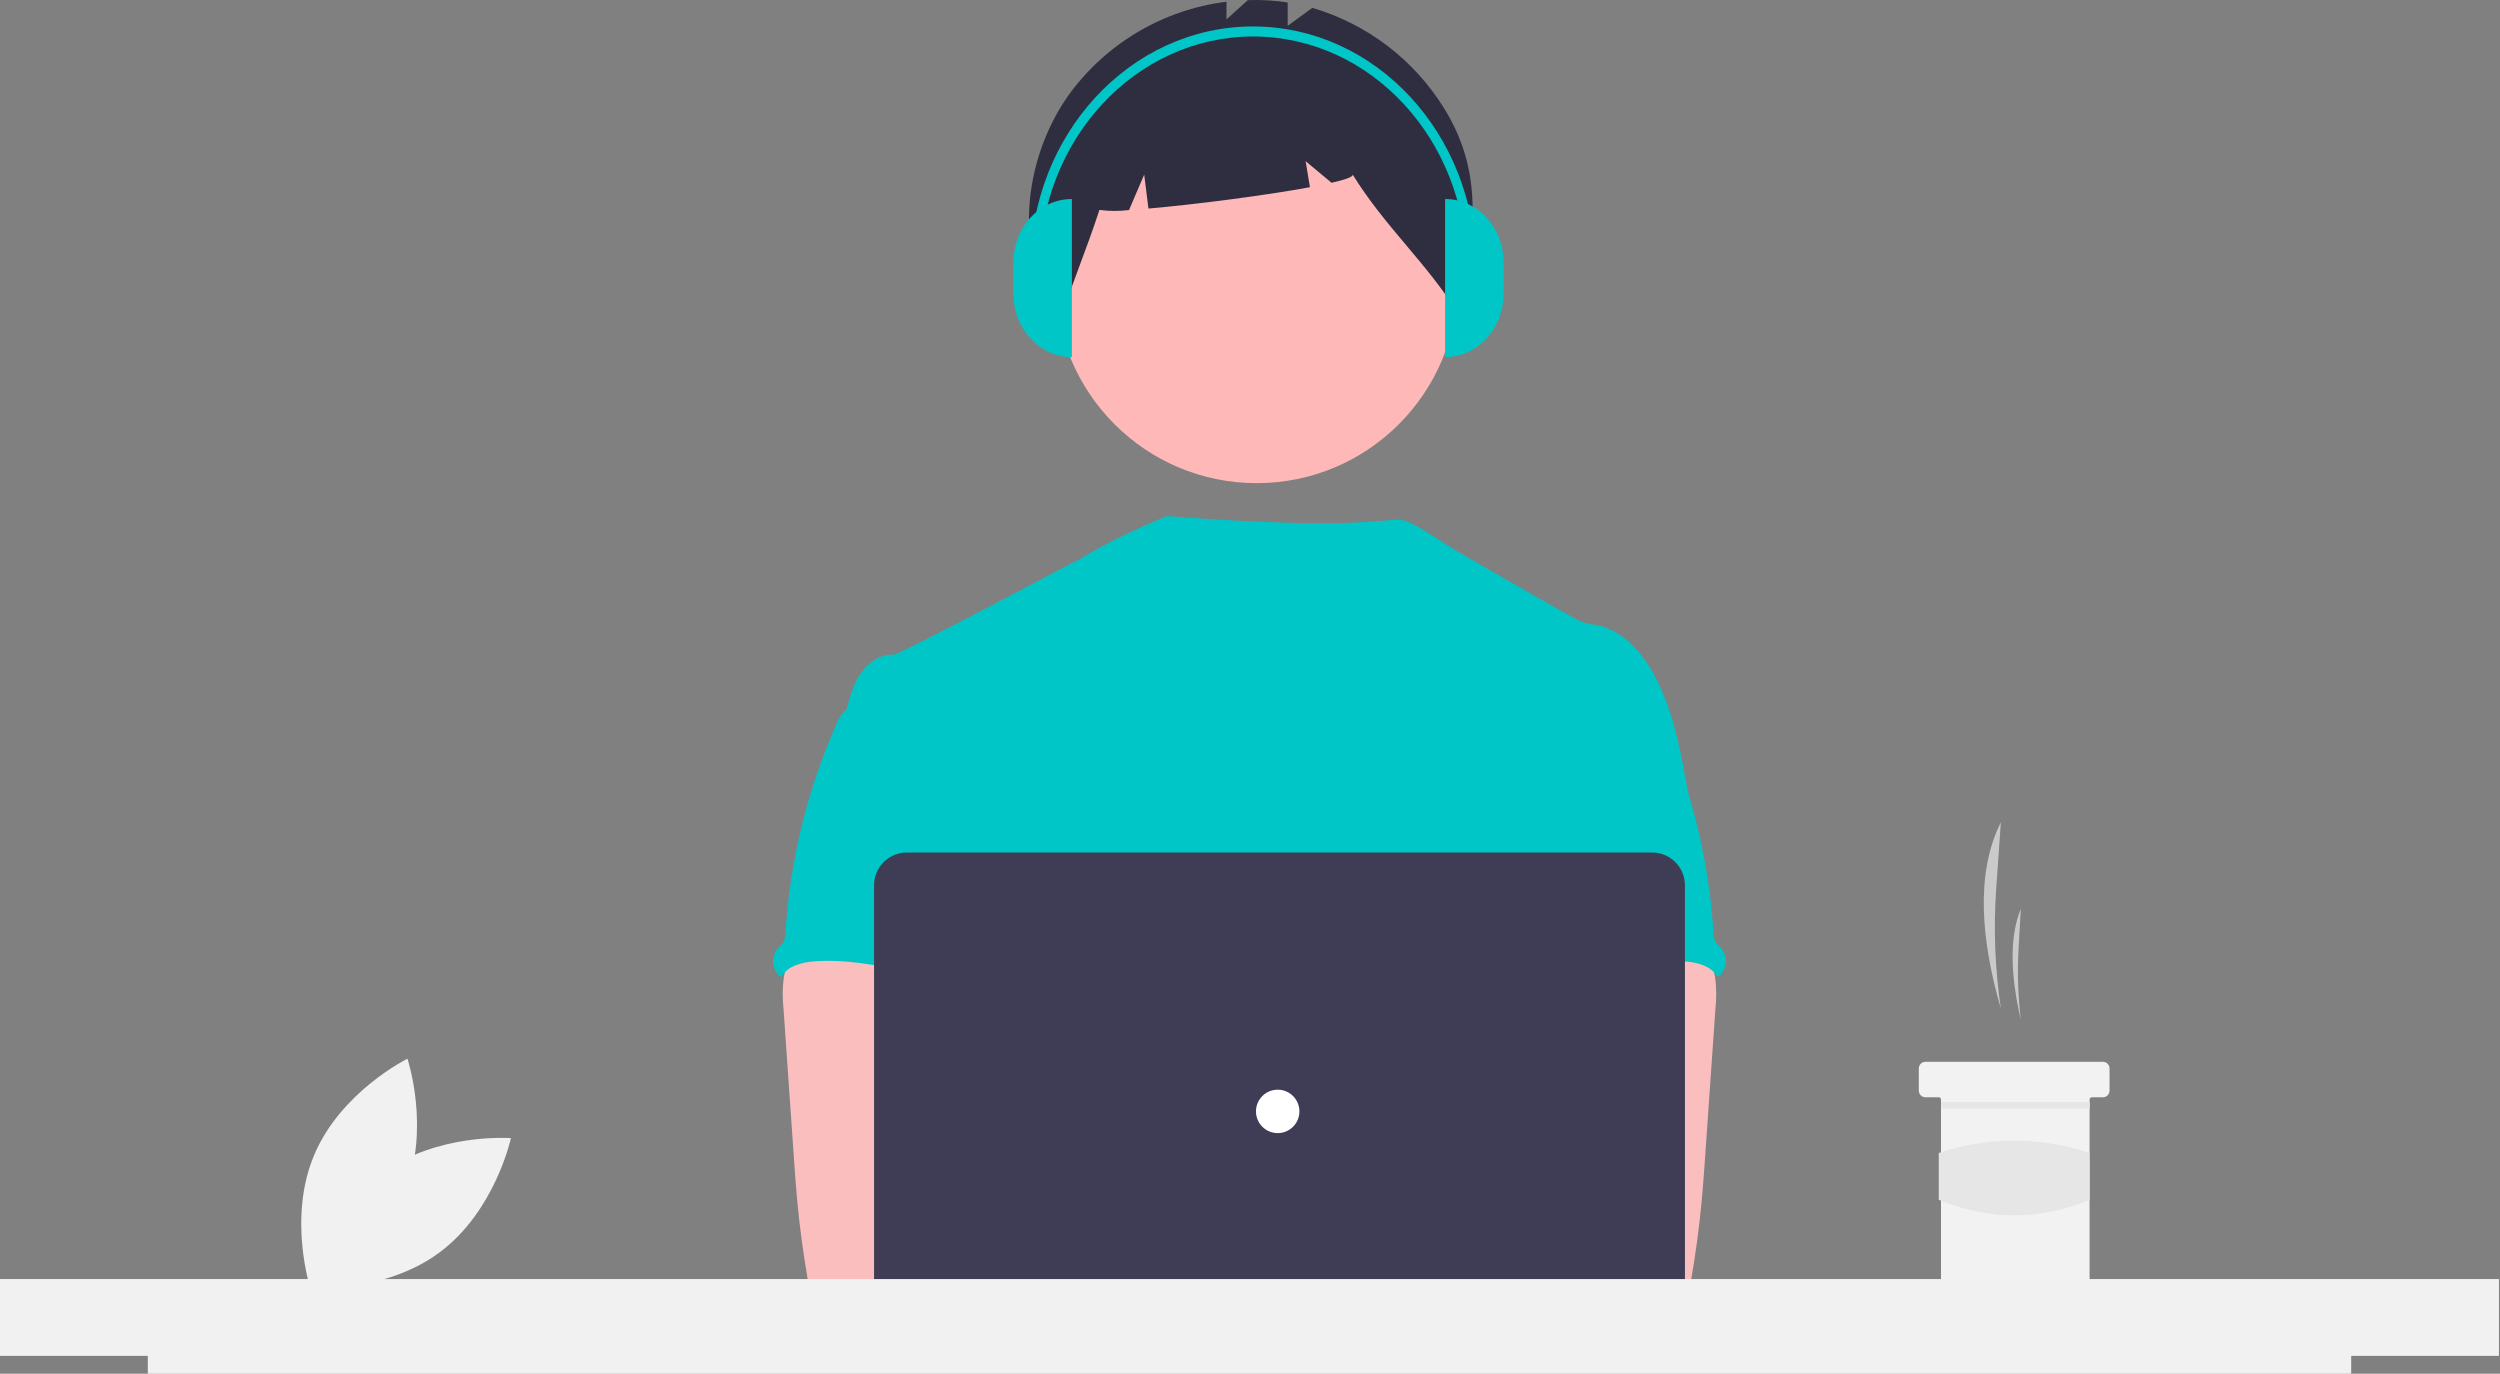
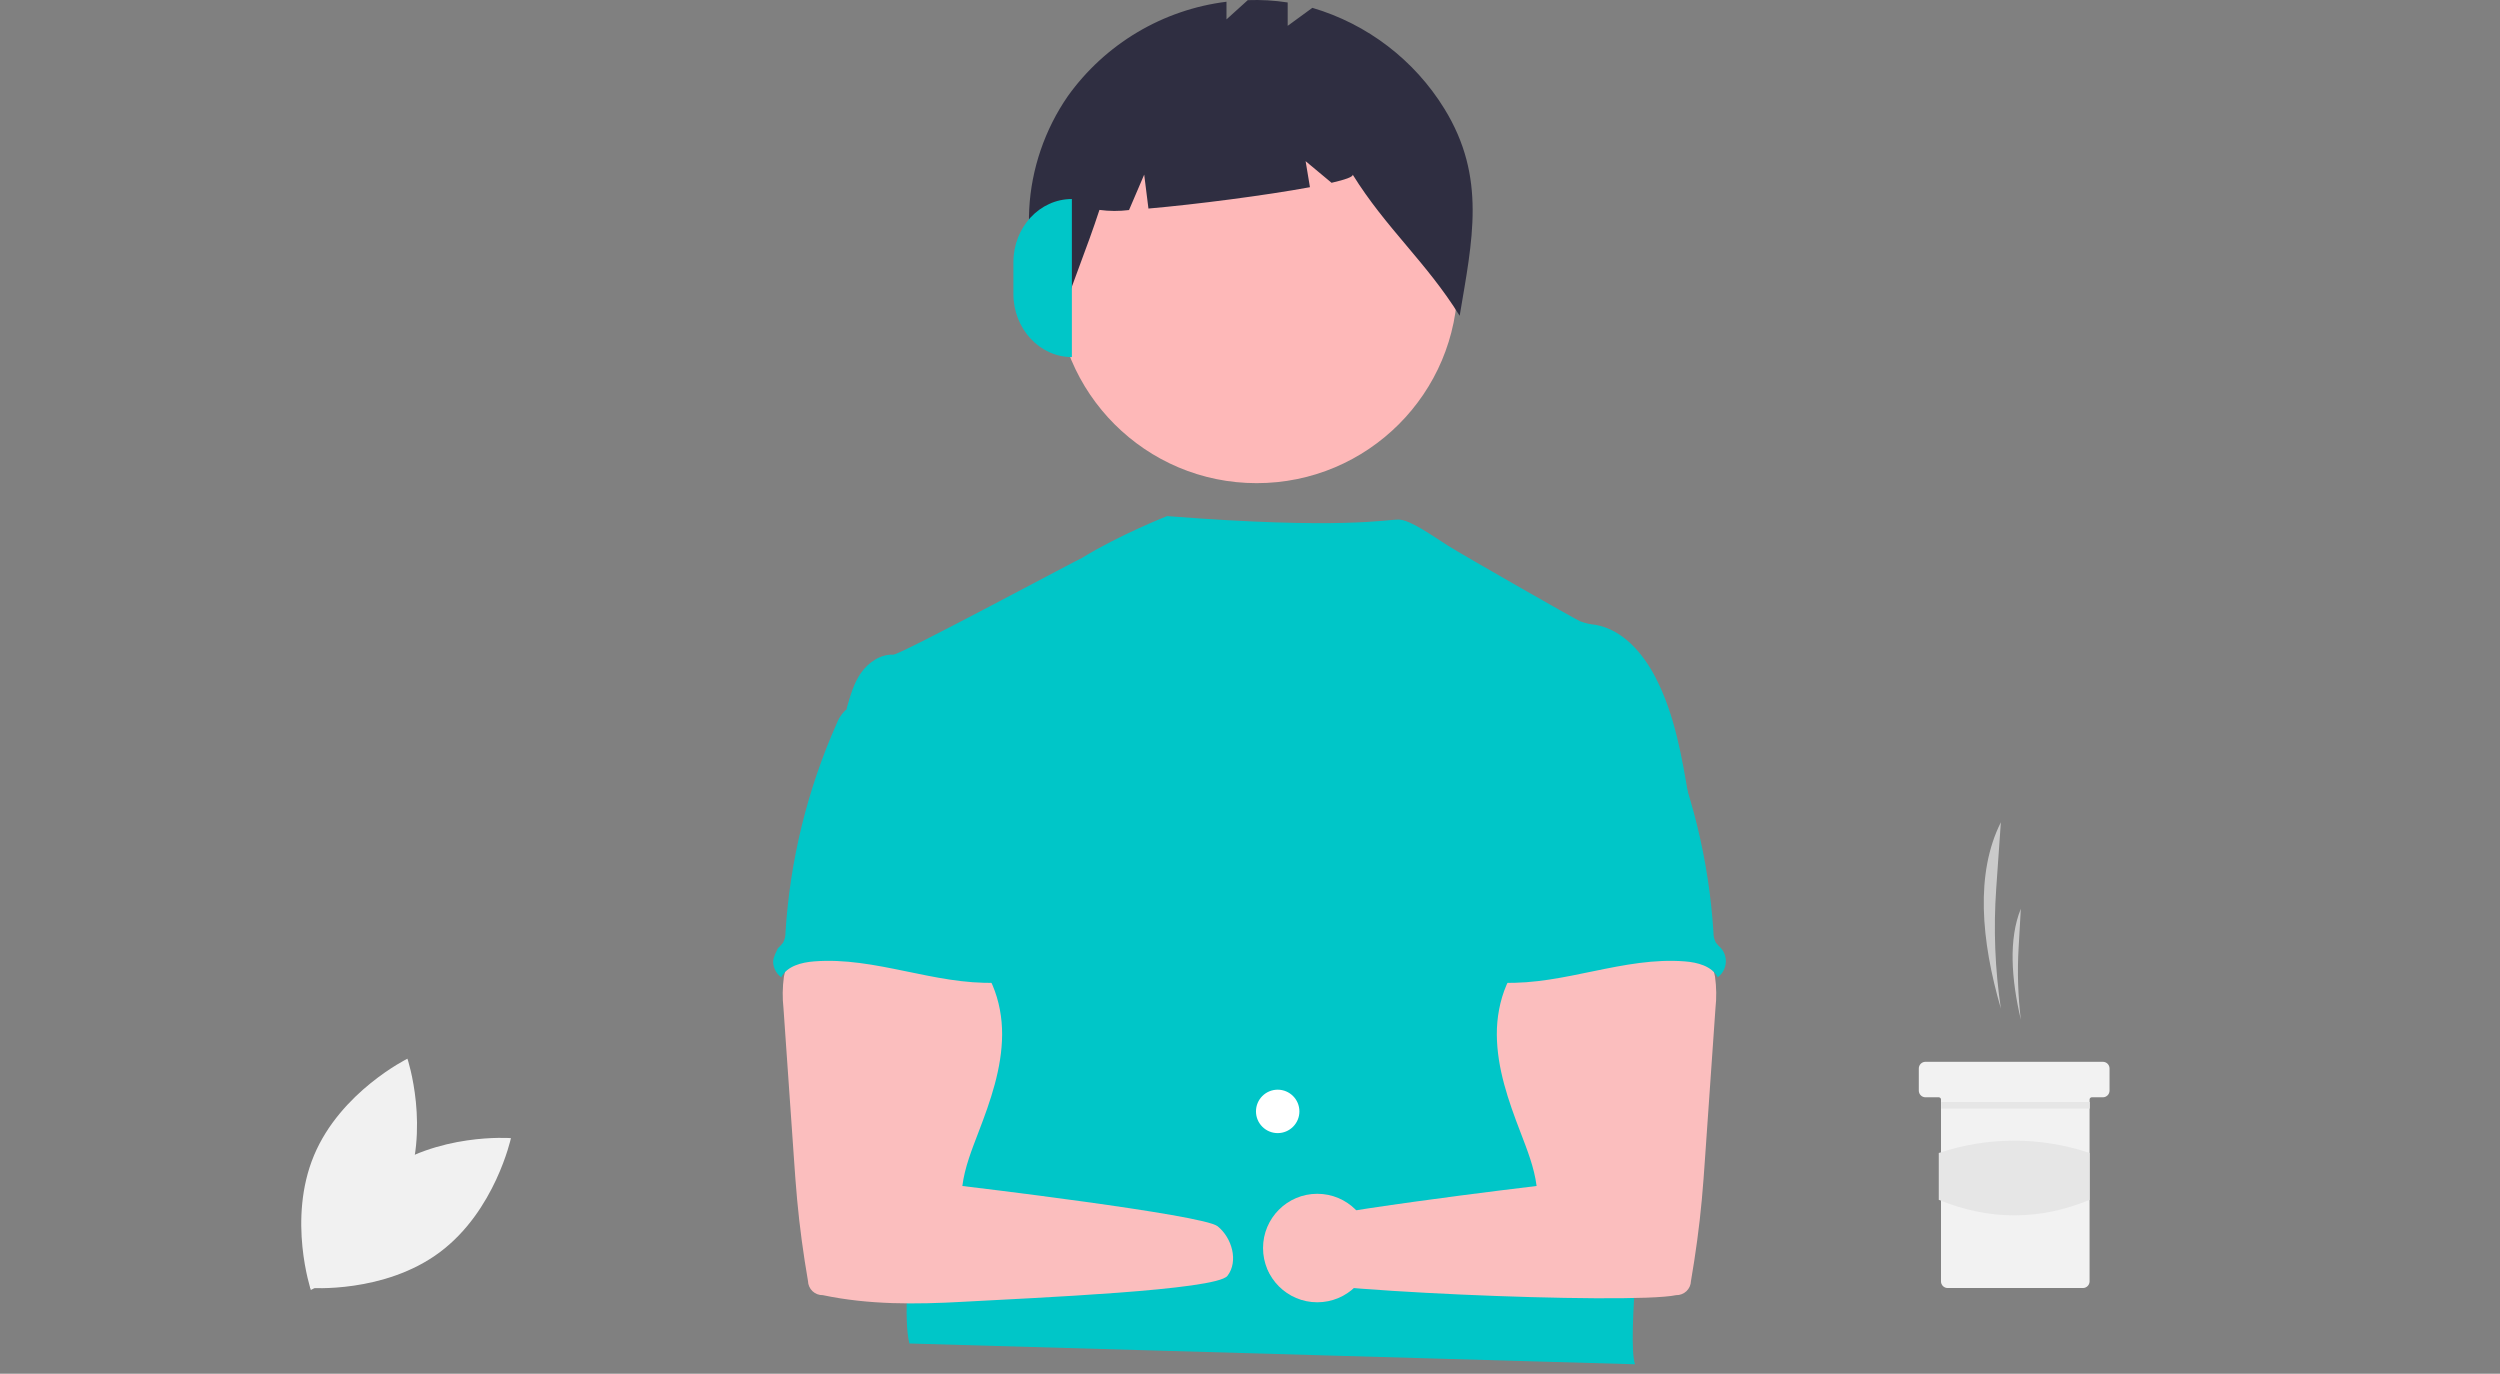
<svg xmlns="http://www.w3.org/2000/svg" width="879" height="483" viewBox="0 0 879 483" fill="none">
  <rect x="0" y="0" width="879" height="483" fill="#808080" stroke="none" />
  <g clip-path="url(#clip0_96_126)">
    <path d="M134.032 412.703C114.521 427.248 108.991 452.838 108.991 452.838C108.991 452.838 135.095 454.847 154.606 440.303C174.117 425.759 179.646 400.168 179.646 400.168C179.646 400.168 153.542 398.159 134.032 412.703Z" fill="#F1F1F1" />
    <path d="M142.159 419.532C132.782 441.988 109.297 453.56 109.297 453.56C109.297 453.56 101.016 428.724 110.393 406.268C119.77 383.811 143.255 372.239 143.255 372.239C143.255 372.239 151.536 397.076 142.159 419.532Z" fill="#F1F1F1" />
    <path d="M703.502 354.614C701.429 340.65 700.882 326.502 701.869 312.419L703.502 289.112C694.502 307.02 696.536 330.591 703.502 354.614V354.614Z" fill="#CACACA" />
    <path d="M710.521 358.513C709.523 350.18 709.26 341.776 709.735 333.397L710.521 319.523C706.19 330.183 707.169 344.213 710.521 358.513Z" fill="#CACACA" />
    <path d="M741.716 375.67V383.468C741.713 384.088 741.465 384.681 741.027 385.119C740.589 385.557 739.996 385.805 739.376 385.808H735.477C735.375 385.807 735.273 385.827 735.179 385.866C735.084 385.905 734.998 385.963 734.925 386.035C734.853 386.108 734.795 386.194 734.756 386.289C734.717 386.383 734.697 386.485 734.698 386.588V450.53C734.694 451.15 734.447 451.743 734.009 452.181C733.571 452.619 732.978 452.867 732.358 452.87H684.791C684.171 452.869 683.576 452.623 683.137 452.184C682.699 451.745 682.452 451.151 682.452 450.53V386.588C682.451 386.381 682.369 386.183 682.223 386.037C682.076 385.891 681.878 385.808 681.672 385.808H676.993C676.373 385.807 675.778 385.561 675.34 385.122C674.901 384.683 674.654 384.089 674.654 383.468V375.67C674.653 375.363 674.714 375.059 674.831 374.775C674.948 374.491 675.121 374.233 675.338 374.015C675.555 373.798 675.813 373.626 676.097 373.508C676.381 373.391 676.686 373.331 676.993 373.331H739.376C739.996 373.333 740.59 373.58 741.029 374.018C741.467 374.457 741.714 375.051 741.716 375.67Z" fill="#F2F2F2" />
    <path d="M734.768 387.445H682.522V389.785H734.768V387.445Z" fill="#E6E6E6" />
    <path d="M734.698 421.869C717.215 429.104 699.542 429.184 681.672 421.869V405.388C698.875 399.61 717.495 399.61 734.698 405.388V421.869Z" fill="#E6E6E6" />
    <path d="M441.853 169.877C480.88 169.877 512.518 138.239 512.518 99.211C512.518 60.183 480.88 28.545 441.853 28.545C402.825 28.545 371.187 60.183 371.187 99.211C371.187 138.239 402.825 169.877 441.853 169.877Z" fill="#FEB8B8" />
    <path d="M507.855 38.246C497.29 21.09 480.752 8.448 461.425 2.754L452.75 9.085V0.865C448.108 0.154 443.41 -0.119 438.718 0.047L431.233 6.82V0.61C420.151 1.987 409.475 5.645 399.878 11.354C390.28 17.063 381.969 24.698 375.47 33.779C359.216 57.211 356.472 89.811 372.459 113.431C376.847 99.944 382.174 87.289 386.563 73.803C390.013 74.273 393.508 74.29 396.962 73.853L402.301 61.395L403.793 73.326C420.343 71.885 444.889 68.719 460.578 65.818L459.052 56.665L468.18 64.271C472.986 63.165 475.84 62.16 475.605 61.394C487.273 80.205 501.553 92.219 513.22 111.03C517.652 84.506 522.752 62.451 507.855 38.246Z" fill="#2F2E41" />
    <path d="M593.835 280.93C591.405 266.311 588.898 251.411 582.104 238.241C577.639 229.615 570.55 221.395 560.994 219.689C559.112 219.521 557.262 219.093 555.498 218.417C552.698 217.068 515.073 195.589 509.092 191.848C503.958 188.637 495.852 182.69 491.765 182.69C487.654 182.6 471.888 186.269 410.352 181.459C410.352 181.459 393.447 188.122 380.366 196.202C380.168 196.071 316.497 230.262 314.105 230.172C309.575 229.981 305.364 232.882 302.767 236.534C300.171 240.187 298.953 244.708 297.678 249.08C311.585 280.05 324.309 311.06 338.217 342.03C338.868 343.196 339.214 344.508 339.223 345.844C338.943 347.231 338.351 348.535 337.492 349.659C330.672 360.615 330.889 374.395 331.634 387.272C332.38 400.149 333.302 413.75 327.547 425.292C325.982 428.461 323.946 431.361 322.457 434.53C318.971 441.707 317.711 464.661 319.747 472.372L574.868 479.68C569.383 464.602 593.835 280.93 593.835 280.93Z" fill="#00C6C8" />
    <path d="M275.625 343.403C275.116 347.086 275.065 350.817 275.473 354.512L279.129 407.025C279.473 411.974 279.811 416.911 280.275 421.848C281.152 431.429 282.463 440.935 284.09 450.426C284.126 451.774 284.696 453.052 285.674 453.979C286.652 454.907 287.958 455.409 289.306 455.375C305.402 458.781 322.032 458.645 338.459 457.717C363.526 456.318 427.657 453.671 431.575 448.581C435.493 443.492 433.21 435.259 428.101 431.143C422.992 427.028 338.362 416.994 338.362 416.994C339.189 410.441 341.684 404.27 344.05 398.048C348.301 387.013 352.271 375.616 352.347 363.795C352.423 351.974 347.97 339.545 338.286 332.773C330.321 327.213 320.065 326.182 310.358 326.411C303.296 326.614 291.093 324.922 284.643 327.683C279.538 329.931 276.579 338.405 275.625 343.403Z" fill="#FBBEBE" />
-     <path d="M296.942 250.023C295.703 251.321 294.742 252.858 294.118 254.54C283.833 277.72 277.758 302.546 276.177 327.856C276.205 329.09 275.921 330.311 275.35 331.406C274.788 332.135 274.162 332.812 273.48 333.429C272.885 334.134 272.435 334.95 272.155 335.829C271.876 336.708 271.772 337.633 271.85 338.552C271.928 339.472 272.186 340.366 272.61 341.186C273.034 342.005 273.615 342.733 274.32 343.327C274.435 343.425 274.554 343.519 274.676 343.609C276.775 339.658 281.801 338.366 286.268 338.023C307.657 336.331 328.55 346.282 350.002 345.531C348.489 340.301 346.312 335.275 345.077 329.983C339.619 306.481 353.234 280.893 344.887 258.257C343.219 253.727 340.433 249.274 336.044 247.289C334.226 246.555 332.324 246.052 330.382 245.79C324.961 244.81 314.17 240.624 308.929 242.304C306.995 242.928 306.232 244.746 304.628 245.846C302.192 247.402 298.961 247.974 296.942 250.023Z" fill="#00C6C8" />
+     <path d="M296.942 250.023C295.703 251.321 294.742 252.858 294.118 254.54C283.833 277.72 277.758 302.546 276.177 327.856C276.205 329.09 275.921 330.311 275.35 331.406C274.788 332.135 274.162 332.812 273.48 333.429C271.876 336.708 271.772 337.633 271.85 338.552C271.928 339.472 272.186 340.366 272.61 341.186C273.034 342.005 273.615 342.733 274.32 343.327C274.435 343.425 274.554 343.519 274.676 343.609C276.775 339.658 281.801 338.366 286.268 338.023C307.657 336.331 328.55 346.282 350.002 345.531C348.489 340.301 346.312 335.275 345.077 329.983C339.619 306.481 353.234 280.893 344.887 258.257C343.219 253.727 340.433 249.274 336.044 247.289C334.226 246.555 332.324 246.052 330.382 245.79C324.961 244.81 314.17 240.624 308.929 242.304C306.995 242.928 306.232 244.746 304.628 245.846C302.192 247.402 298.961 247.974 296.942 250.023Z" fill="#00C6C8" />
    <path d="M593.988 327.683C587.537 324.922 575.334 326.614 568.272 326.411C558.565 326.182 548.31 327.213 540.344 332.773C530.661 339.545 526.207 351.974 526.283 363.795C526.36 375.616 530.33 387.013 534.58 398.048C536.946 404.27 539.441 410.441 540.268 416.994C540.268 416.994 455.638 427.028 450.529 431.143C445.42 435.259 443.137 443.492 447.055 448.581C450.973 453.671 573.228 458.781 589.324 455.375C590.672 455.409 591.978 454.907 592.956 453.979C593.934 453.052 594.504 451.774 594.541 450.426C596.167 440.935 597.478 431.43 598.355 421.848C598.82 416.911 599.158 411.974 599.501 407.025L603.157 354.512C603.565 350.817 603.514 347.086 603.005 343.403C602.051 338.405 599.092 329.931 593.988 327.683Z" fill="#FBBEBE" />
    <path d="M574.002 245.846C572.399 244.746 571.636 242.928 569.701 242.304C564.46 240.624 553.669 244.81 548.248 245.79C546.306 246.052 544.404 246.555 542.587 247.289C538.197 249.273 535.411 253.727 533.744 258.257C525.397 280.893 539.012 306.481 533.553 329.983C532.319 335.275 530.142 340.301 528.628 345.531C550.081 346.282 570.974 336.331 592.362 338.023C596.829 338.366 601.855 339.658 603.954 343.609C604.076 343.519 604.195 343.425 604.311 343.327C605.016 342.733 605.597 342.005 606.021 341.186C606.444 340.366 606.703 339.471 606.781 338.552C606.859 337.633 606.755 336.708 606.475 335.829C606.195 334.95 605.745 334.134 605.151 333.429C604.468 332.812 603.842 332.135 603.28 331.406C602.71 330.311 602.425 329.09 602.453 327.856C600.873 302.546 594.798 277.72 584.513 254.54C583.889 252.858 582.928 251.321 581.688 250.023C579.669 247.974 576.438 247.402 574.002 245.846Z" fill="#00C6C8" />
-     <path d="M420.924 457.883C431.457 457.883 439.996 449.344 439.996 438.81C439.996 428.276 431.457 419.737 420.924 419.737C410.39 419.737 401.851 428.276 401.851 438.81C401.851 449.344 410.39 457.883 420.924 457.883Z" fill="#FBBEBE" />
    <path d="M463.156 457.883C473.69 457.883 482.229 449.344 482.229 438.81C482.229 428.276 473.69 419.737 463.156 419.737C452.623 419.737 444.083 428.276 444.083 438.81C444.083 449.344 452.623 457.883 463.156 457.883Z" fill="#FBBEBE" />
-     <path d="M580.888 481.788H318.857C315.797 481.785 312.865 480.568 310.701 478.405C308.538 476.242 307.321 473.309 307.317 470.249V311.283C307.321 308.224 308.538 305.291 310.701 303.128C312.865 300.964 315.797 299.748 318.857 299.744H580.888C583.947 299.748 586.88 300.964 589.043 303.128C591.206 305.291 592.423 308.224 592.427 311.283V470.249C592.423 473.309 591.206 476.242 589.043 478.405C586.88 480.568 583.947 481.785 580.888 481.788Z" fill="#3F3D56" />
    <path d="M449.237 398.401C453.453 398.401 456.871 394.983 456.871 390.766C456.871 386.55 453.453 383.132 449.237 383.132C445.02 383.132 441.602 386.55 441.602 390.766C441.602 394.983 445.02 398.401 449.237 398.401Z" fill="white" />
-     <path d="M878.63 449.724H0V476.724H51.97V483H826.68V476.724H878.63V449.724Z" fill="#F1F1F1" />
    <path d="M376.871 125.549C365.516 125.549 356.311 115.597 356.311 103.32V92.205C356.311 79.928 365.516 69.976 376.871 69.976V125.549H376.871Z" fill="#00C6C8" />
-     <path d="M508.094 69.976C519.449 69.976 528.654 79.928 528.654 92.205V103.32C528.654 115.597 519.449 125.549 508.094 125.549V69.976Z" fill="#00C6C8" />
-     <path d="M518.868 93.952H515.606C515.606 49.222 481.949 12.831 440.58 12.831C399.21 12.831 365.554 49.222 365.554 93.952H362.292C362.292 47.277 397.412 9.304 440.58 9.304C483.748 9.304 518.868 47.277 518.868 93.952Z" fill="#00C6C8" />
  </g>
  <defs>
    <clipPath id="clip0_96_126">
      <rect width="878.63" height="483" fill="white" />
    </clipPath>
  </defs>
</svg>